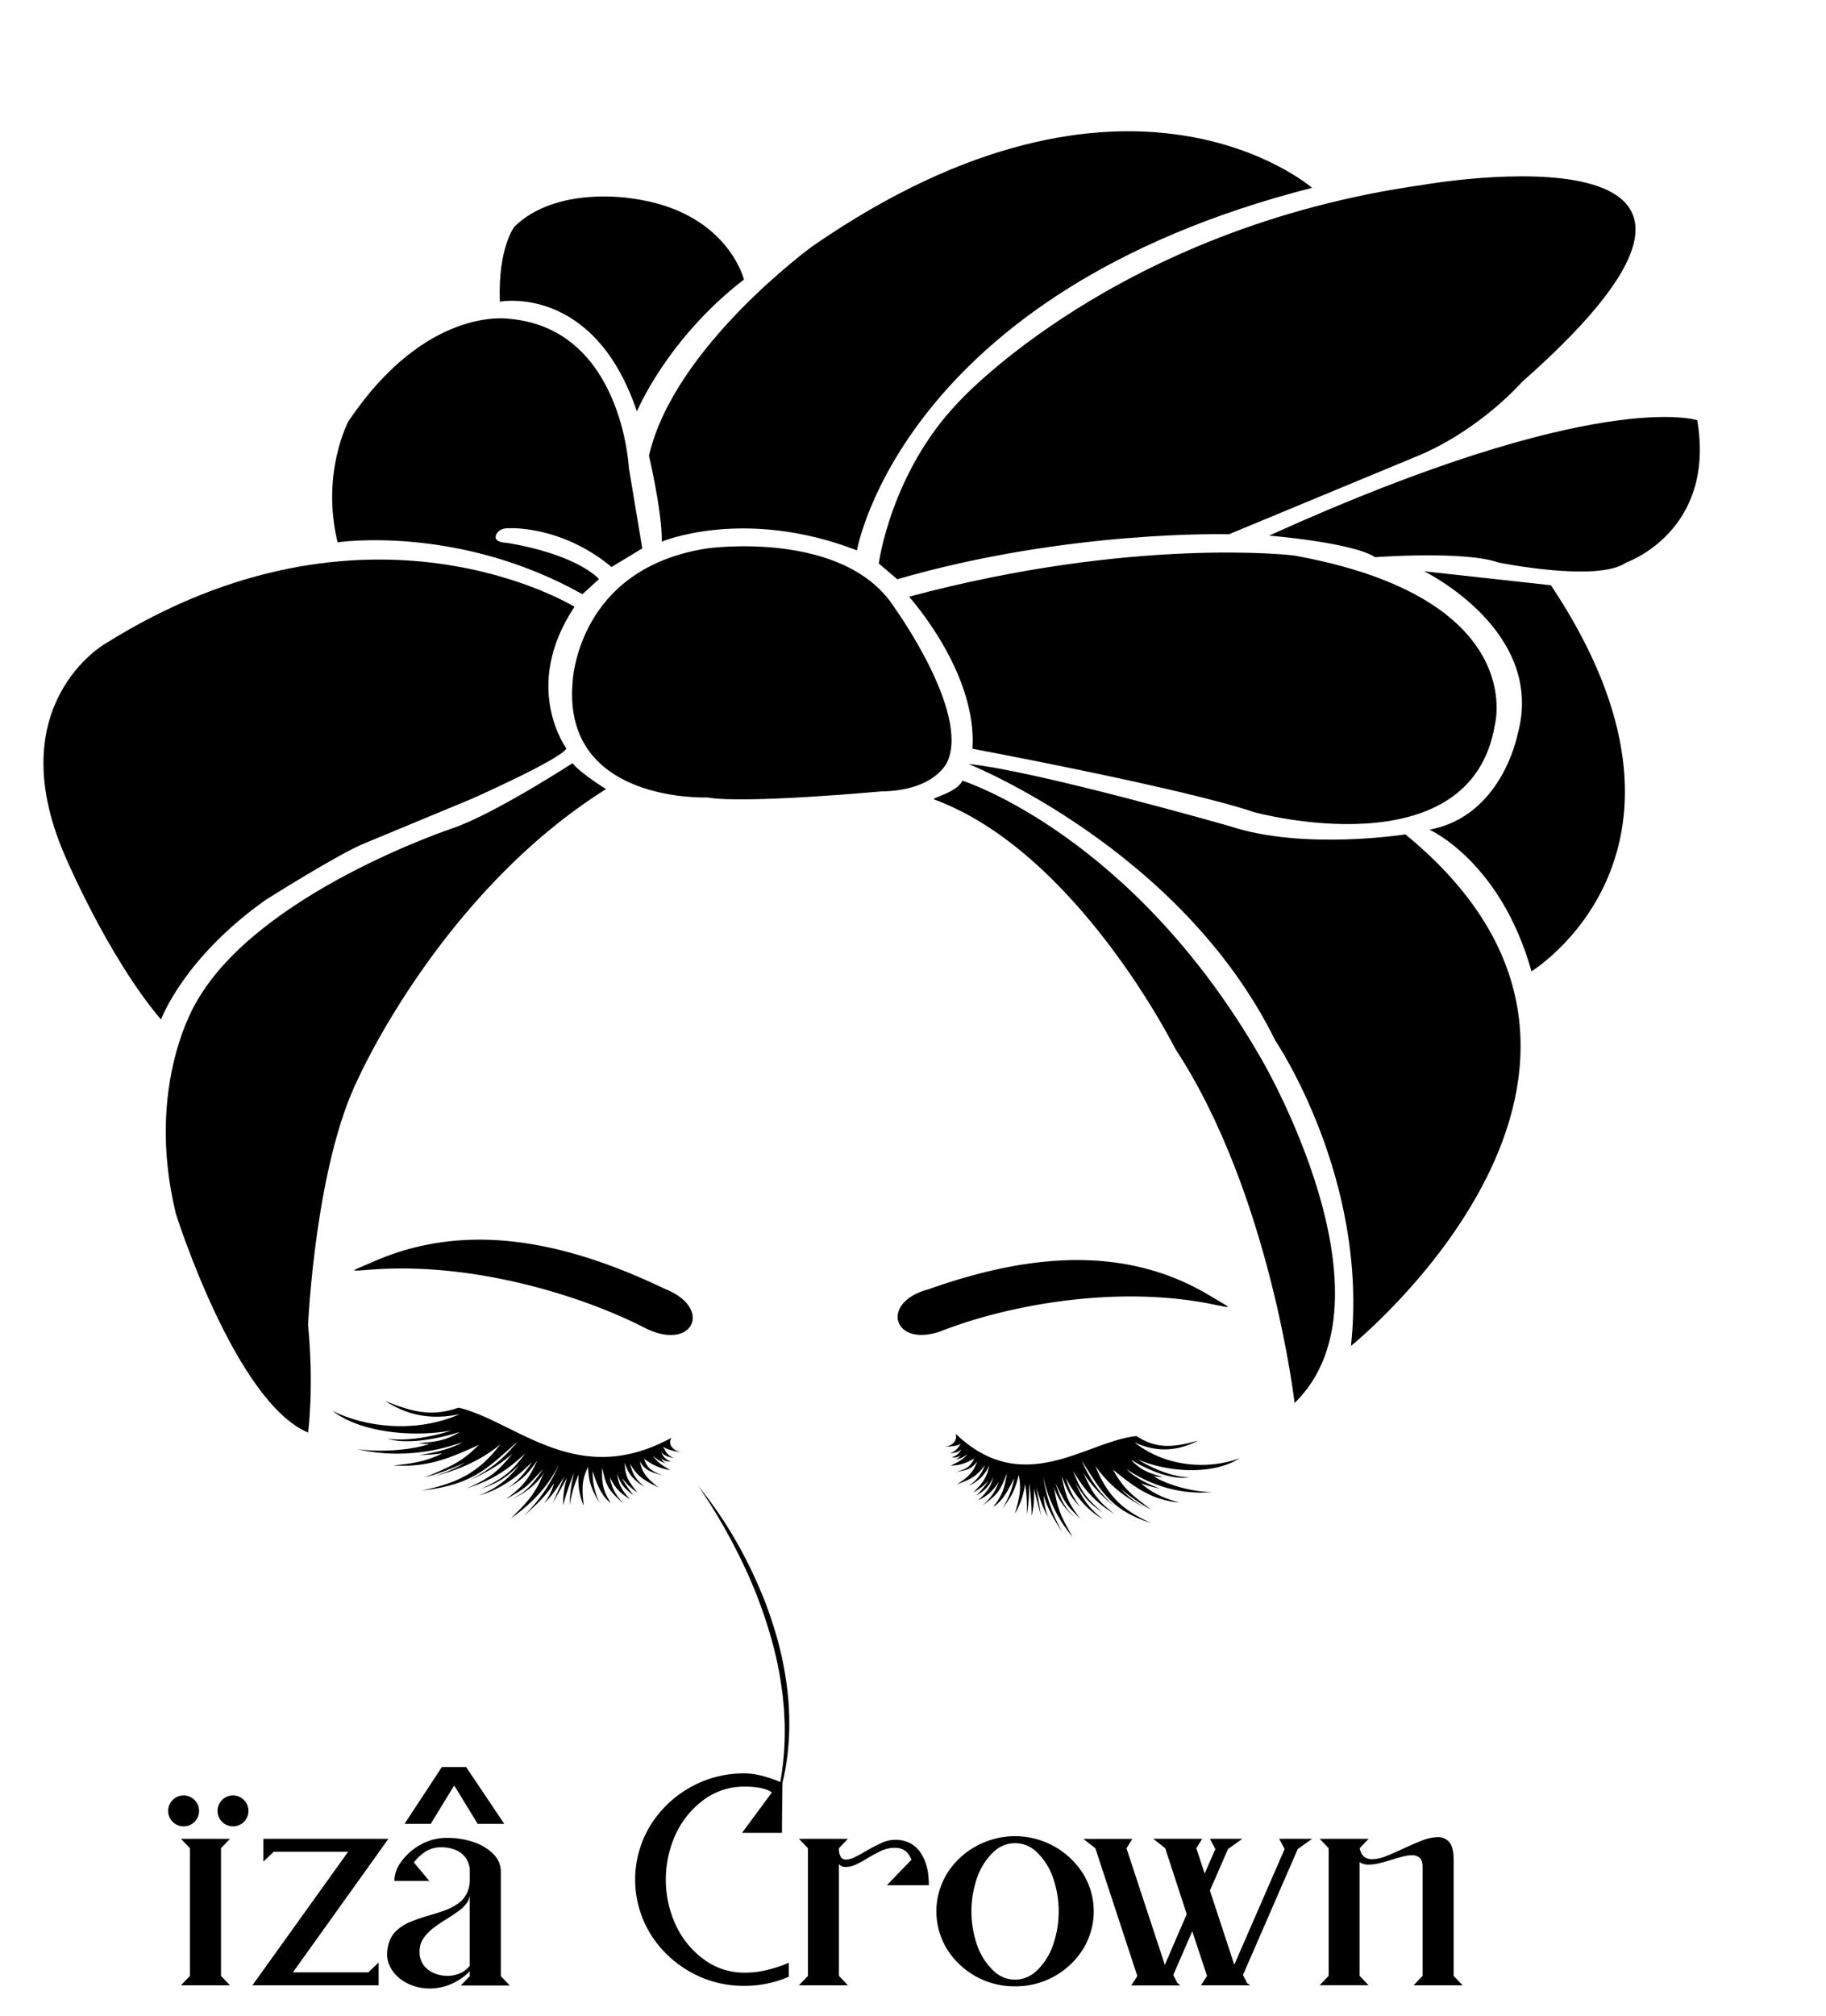
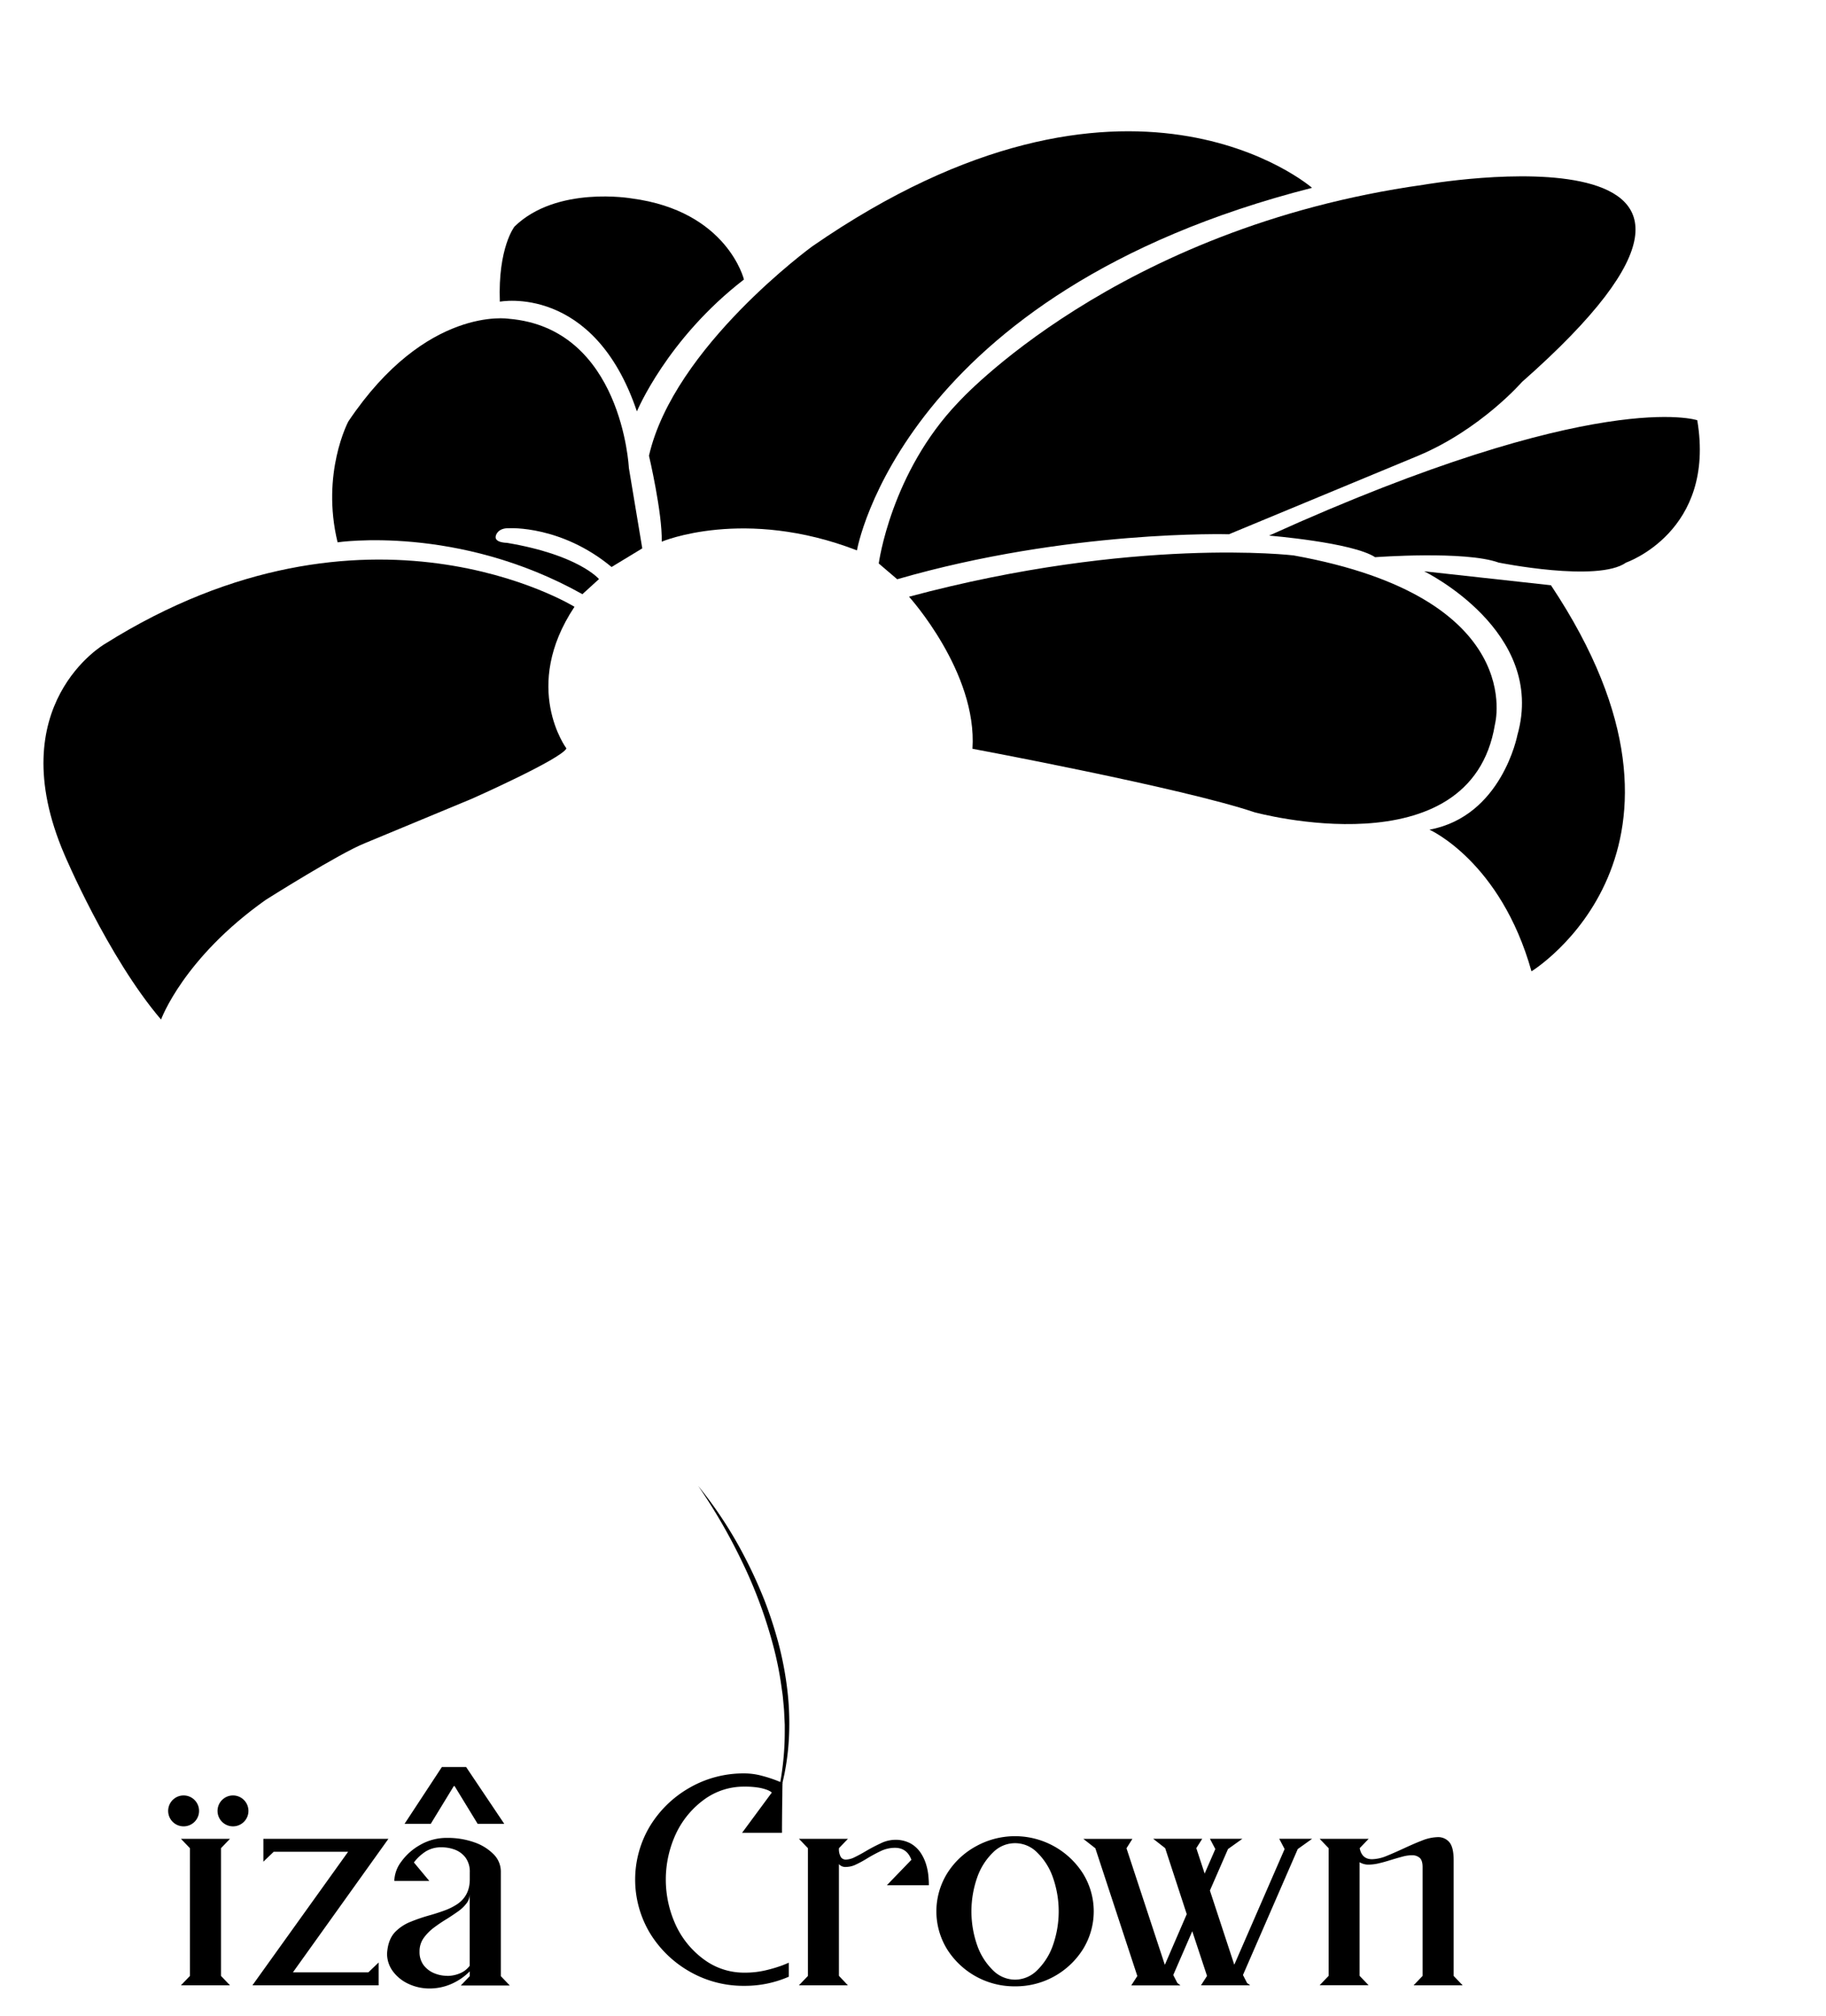
<svg xmlns="http://www.w3.org/2000/svg" height="2500" viewBox="-18.15 -43.18 761.79 817.705" width="2265">
-   <path d="m110.38 542.67s2.52-18.48 0-44.94c0 0 2.94-66.77 21-102.89 0 0 34.44-77.27 103.31-120.53 0 0-10.35-6.3-14-10.78 0 0-32.76 21.28-50.12 27.16 0 0-80.91 26.88-106.67 72.23 0 0-21.84 34.44-8.68 88.47 0 0 24.64 78.4 55.16 91.28z" />
  <path d="m218.16 257.37s-19-25.48 3.36-59.07c0 0-86.38-53.34-196 15.54 0 0-43.67 25.19-16.8 87.77 0 0 18.06 42.74 40.32 68.82 0 0 9.24-25.57 43.68-49.92 0 0 30.79-19.46 41.43-23.66l44.52-18.48s37.26-16.52 39.49-21z" />
  <path d="m122.69 171.42s50.05-7.56 102.13 21.63l6.92-6.3s-8.39-10.08-38.42-15.12c0 0-5.46 0-4.62-2.94 0 0 .63-3.36 5.67-3.15 0 0 21.63-1.26 42.62 16.17l12.81-7.77-5.6-33.6s-2.8-58.23-50.11-62.15c0 0-34.44-5.6-66.92 42.83-.01 0-11.48 21.56-4.48 50.4z" />
  <path d="m247.56 116.82s12.53-30.23 44.66-55c0 0-6.93-28.56-46.83-33.81 0 0-31.28-5.46-48.92 11.76 0 0-6.93 8.82-6.09 31.29 0-.01 39.2-7.56 57.18 45.76zm5.04 18.48s5.6 23.8 5.32 35.84c0 0 34.37-14.56 81.44 3.64 0 0 18.51-107.51 189.86-151.19 0 0-76.57-66.77-208.44 24.36 0 0-57.82 42-68.18 87.35z" />
  <path d="m356.16 186.82-7.7-6.58s5-37.8 33.18-67.2c0 0 65.52-72.65 194-90.71 0 0 168-29.54 41.15 82.24 0 0-17.22 19.81-43.25 30.73l-79 32.76s-66.81-1.96-138.38 18.76zm155.14-18.2s34.72 2.8 44.24 9c0 0 37.51-2.8 51.51 2.24 0 0 41.44 8.4 53.2 0 0 0 37.51-12.88 29.68-59.36 0 0-41.44-14-178.63 48.12zm-150.21 25.48s28.56 31.49 26.46 63.41c0 0 87.77 16.38 117.59 26.46 0 0 90.29 24.78 100.37-36.54 0 0 14.28-52.91-84-70.55.01 0-66.35-7.98-160.42 17.22z" />
  <path d="m578.21 291.25s29.68 13.16 42.56 59.07c0 0 82-50.11 8.12-161l-52.91-5.82s51.23 24.92 38.91 68.31c0-.04-6.44 33.84-36.68 39.44z" />
-   <path d="m545.46 506.55s142.79-115.05 22.7-213.34c0 0-42.42 6.72-73.08-3.36 0 0-80.63-23.1-109.19-26 0 0 88.61 35.28 128.09 115.49-.02-.04 39.04 57.5 31.48 127.21z" />
-   <path d="m371.59 278.65c-1.6-.59 9.52-2.8 11.76-7.84 0 0 71 22.4 124.73 116.05 0 0 58.66 99.81 13.86 143.49 0 0-10.08-87.35-49.84-147.83 0-.02-40.87-81.89-100.51-103.87zm-94.63-.84s-60.19 2.52-56.27-47.6c0 0 1.4-47.87 56.27-56.27 0 0 57.68-8.12 78.39 25.2 0 0 30.8 42.83 21.84 63.55 0 0-4.76 12.32-27.72 12.6 0 0-57.67 5.32-72.51 2.52z" />
-   <path d="m173.16 532.28c-11.14 3.88-19.28 1.84-30.64-2.82 7.31 4.76 17.3 8.55 31.16 5.5-18.23 8.11-39.42 5.5-53.08-1.34 11 8.71 32.65 11.3 49.66 8.17-8.92 2.93-19.67 4.55-26.89 3.39 7.71 2.5 20.24.38 29.6-2.56h.45c-5.76 3.29-8.89 3.82-17 4.48 0 0 5.41.76 5.39-.14-3.1 1.88-17.87 4.5-30.95 2.59 13.57 3.25 29.28 2.4 44-2.92-4.42 2.81-13.36 4.84-18.29 5.41a76.16 76.16 0 0 0 9.87-.7c-6.65 3.32-12.92 4.38-20.55 5 14 1 23.31-2.84 35.75-8.56-7.46 7.39-11.46 8.84-22.58 13.62a109.63 109.63 0 0 0 16.92-6.28 51.2 51.2 0 0 1 -15.12 6.23c11.17-2.53 21.4-6.84 29.76-13.8-9.13 11.93-18 16.2-32.77 19.27 22-2.36 28.06-10.16 39.94-20.35-4.81 5.52-8.73 10.12-20.27 16.25 7.11-3.33 12.87-6.62 18.15-11.25-6.11 7.35-9.18 10.13-19 14.42 10.7-3.42 16.88-7.62 24.35-14.56-5.22 6.88-8.28 10.11-18.5 14.86 8-2.9 10.22-4.75 15.93-9.85-3.49 4.14-7.42 8.73-16.76 12.57 8.93-2.48 16.43-8.06 22.12-14a39.1 39.1 0 0 1 -10.06 11c7.52-4.68 8.38-6.5 12.29-11.55-3.85 7.74-5.14 10-13.07 16.07 9.3-5.18 8.84-5.62 15.41-12.53-3.47 5-6.5 9.6-13.17 12.47 5.35-1.93 11.51-7 13.65-11.14-3.81 9.09-6.44 11.86-13.89 19.24 9.27-6.53 15.83-13.89 20.1-22.54a65.44 65.44 0 0 1 -14.73 21.5c4.84-4.16 10.1-9.24 12.68-13.81a22.47 22.47 0 0 1 -4.27 8.65c3.51-3.23 6.1-7.34 8.69-11.46-1.7 3.64-3.39 7.73-5.1 11.37 9-15.51 4.72-8.66 6-10.49a34.32 34.32 0 0 0 -1.51 11.28 94.24 94.24 0 0 1 4.59-13.61 53 53 0 0 0 -1.9 13.54 52.08 52.08 0 0 1 3.72-12.68 27.7 27.7 0 0 0 2.13 13c-.61-6.28-1.16-10.31 1.84-16.23.16 6.29 1.6 9.85 4.88 15.16a29 29 0 0 1 -3-13.41c1.46 4.46 3.41 10.25 7.53 13.29-3.28-5.31-3.81-8.44-3.52-14.74 1.54 7.6 2.48 9.38 8.92 15.05-3.23-3.51-5.11-6.61-5.68-11.09 1.92 4.45 4.22 6.64 8.33 9.23-3.7-4-5.12-7.06-5.22-10.66 1 4 2.86 6.22 6.52 8.83-.93-1.33-3.72-4.85-4.67-7.08a27.58 27.58 0 0 0 6.45 6.13c-3.72-4.85-5.12-6.61-5.27-12.45 1.47 4.46 3.33 7.11 8.35 10.13-3.67-3.06-5.08-5.27-6.09-9.74 2.83 5.32 6 7 11.94 10-5-3.92-6.89-6.12-7.92-11 2.35 4 4.61 4.38 9.6 6-5-2.12-6.37-3-7.83-7 3.21 2.17 5.95 3.9 10.91 4.67-3.65-2.15-5.48-3.45-7.35-6.1a13.84 13.84 0 0 0 5.93 3.44 3.7 3.7 0 0 1 -2.3-2.19 5 5 0 0 0 4.08 1.25q-2.71-.62-4.15-3.94c1.4 1.76 3.65 2.15 5.46 2.55-3.18-1.26-3.67-3.05-4.62-4.82 1.39 1.31 5.45 2.1 7.71 2.5-3.62-.81-5.93-3.45-4.2-6.19-39.42 21.69-64.84-6.85-88.84-12.53zm282.85 11.87c8.43 5.48 15.51 4.71 25.73 1.85-6.91 3.57-15.84 5.79-26.66.7 13.45 10.71 31.38 11.34 43.91 6.68-10.71 6.89-29 6.18-42.39.54 6.78 4.22 15.31 7.43 21.47 7.38-6.81 1.29-16.72-2.68-23.86-7l-.37-.08c4.11 4.1 6.59 5.09 13.11 7 0 0-4.6-.06-4.41-.94 2.19 2.31 13.84 7.11 25 7.2-11.78 1.15-24.54-2.05-35.62-9.49 3.11 3.42 10.07 6.76 14 8.07a54.66 54.66 0 0 1 -8-2.18c4.85 4.26 9.81 6.24 16 8-11.67-1.13-18.63-6.31-27.79-13.79 4.74 8.37 7.76 10.4 16 16.77a82.57 82.57 0 0 1 -12.73-8.71 39 39 0 0 0 11.26 8.39c-8.71-4.17-16.31-9.94-21.87-18 5.26 13.08 11.75 18.62 23.31 23.86-17.62-5.63-21.16-14.2-29-26 2.91 6.14 5.27 11.25 13.59 19-5.21-4.34-9.33-8.44-12.79-13.78 3.63 8.13 5.64 11.32 12.87 17-8.16-5-12.45-10-17.28-18 3 7.54 4.9 11.17 12.41 17.38-6.05-4.06-7.51-6.21-11.24-12.07 2.08 4.58 4.45 9.69 11.4 14.86-6.87-3.77-12-10.39-15.53-17.13a37.1 37.1 0 0 0 6.18 12.36c-5.3-5.73-5.65-7.65-7.92-13.19 1.7 8.18 2.33 10.61 7.71 17.74-6.67-6.49-6.21-6.85-10.3-14.62 1.9 5.46 3.52 10.41 8.47 14.23-4-2.7-8.14-8.64-9.12-13 1.41 9.5 3 12.61 7.78 21a57.18 57.18 0 0 1 -12.27-25.16 66.26 66.26 0 0 0 8.06 23.33c-3.2-4.82-6.56-10.6-7.82-15.47a24.06 24.06 0 0 0 1.88 9.14c-2.28-3.71-3.64-8.13-5-12.56.71 3.83 1.33 8.1 2 11.93-4.51-16.6-2.25-9.22-3-11.21a40.94 40.94 0 0 1 -.89 11.3 107.45 107.45 0 0 0 -1.13-13.98 62.33 62.33 0 0 1 -1 13.57 59.3 59.3 0 0 0 -.66-13 32.66 32.66 0 0 1 -4.24 12.43c1.69-6.07 2.91-10 1.56-16.21-1.32 6.15-3.17 9.43-6.88 14.15a34.11 34.11 0 0 0 5-12.71c-2.05 4.15-4.75 9.55-8.71 11.92 3.7-4.72 4.73-7.72 5.68-14-2.7 7.23-3.81 8.83-10.18 13.44 3.32-3 5.45-5.72 6.76-10a17.93 17.93 0 0 1 -8.59 7.81c3.79-3.33 5.55-6.16 6.31-9.68-1.59 3.8-3.53 5.68-7 7.68a53.49 53.49 0 0 0 5.18-6.24 26.15 26.15 0 0 1 -6.46 5c4-4.2 5.45-5.72 6.68-11.43a16.26 16.26 0 0 1 -8.78 8.68 15.94 15.94 0 0 0 6.85-8.64c-3.34 4.8-6.29 6-11.72 8.05 4.89-3.08 6.83-5 8.6-9.64-2.68 3.56-4.61 3.6-9 4.49 4.51-1.33 5.8-2 7.75-5.68-3 1.64-5.62 2.92-9.85 2.93 3.41-1.56 5.16-2.56 7.2-4.88a11.37 11.37 0 0 1 -5.53 2.48 3.42 3.42 0 0 0 2.31-1.8 3.73 3.73 0 0 1 -3.59.61c1.56-.12 3-1.2 4.15-3.24-1.48 1.52-3.41 1.56-5 1.69 2.85-.77 3.6-2.45 4.71-4-1.39 1.08-4.88 1.25-6.81 1.3 3.13-.25 5.53-2.49 4.63-5.44 28.34 27.23 54.68 3 75.47 1zm-196.65-61.34c-44.06-21.15-84.47-27.84-121.9-11.35-10 4.4-10.93 3.94.72 3.15 42.3-2.87 87.54 11.3 113.52 24.82 19.48 9.21 27.51-8.78 7.65-16.62zm109.36.28c44.65-15.94 84.2-17.94 118.3 2.74 9.1 5.52 10.06 5.17-1 3-40.3-7.72-85.31 1.16-111.75 11.61-19.73 6.91-25.45-11.89-5.51-17.4z" fill-rule="evenodd" />
  <path d="m77.8 712.08h-20.46l3.75 3.91v53.27l-3.75 3.91h20.46l-3.75-3.91v-53.27zm62.02 61.09h-52.66l39.91-55.67h-31.05l-4.29 4.12v-9.53h52.16l-39.84 55.68h31.48l4.29-4.12zm21.34 1.33a20.68 20.68 0 0 1 -8.83-1.9 16.9 16.9 0 0 1 -6.54-5.22 12.31 12.31 0 0 1 -2.46-7.5q.38-5.79 3.32-8.89a18.49 18.49 0 0 1 6.43-4.28 72.4 72.4 0 0 1 8-2.73q3.22-.91 6.19-2a25 25 0 0 0 5.38-2.68q5.19-3.54 5.19-10.33v-2.9a9.86 9.86 0 0 0 -1.74-6.1 10 10 0 0 0 -4.44-3.35 15.68 15.68 0 0 0 -5.65-1 12 12 0 0 0 -6.48 1.69 19.08 19.08 0 0 0 -5 4.63l6.42 7.71h-14.6a14 14 0 0 1 2.92-8.06 24.29 24.29 0 0 1 7.92-7 22 22 0 0 1 11.22-2.89 33 33 0 0 1 11.3 1.84 20.68 20.68 0 0 1 8.08 5 10.15 10.15 0 0 1 3 7.17v43.64l3.75 3.91h-20.46l3.75-3.91v-2a25 25 0 0 1 -8.16 5.46 22.74 22.74 0 0 1 -8.51 1.69zm7.23-5.25a13.68 13.68 0 0 0 5.33-1.07 9.63 9.63 0 0 0 4.09-3.16v-29.92a6.28 6.28 0 0 1 -1.34 3.91 16.08 16.08 0 0 1 -3.48 3.32c-1.42 1-3 2.07-4.65 3.11a63 63 0 0 0 -5.44 3.66 20 20 0 0 0 -4.31 4.37 9.47 9.47 0 0 0 -1.71 5.62 9.09 9.09 0 0 0 1.68 5.65 10.59 10.59 0 0 0 4.34 3.35 13.9 13.9 0 0 0 5.51 1.12zm124 4.14a45 45 0 0 1 -22.91-6 46 46 0 0 1 -16.49-16 43.41 43.41 0 0 1 0-44.58 45.91 45.91 0 0 1 16.49-16 45 45 0 0 1 22.91-6 28.19 28.19 0 0 1 7.37 1 56.49 56.49 0 0 1 6.07 1.95l2.47 1-.06 3.38c0 2.21-.07 4.92-.1 8.14s-.06 6.31-.06 9.31h-16.65l12.42-16.81-.48-.37a8.73 8.73 0 0 0 -1.82-.86 19.94 19.94 0 0 0 -3.51-.86 35 35 0 0 0 -5.65-.37 28 28 0 0 0 -16.49 5.18 37.25 37.25 0 0 0 -11.86 14.05 45.36 45.36 0 0 0 0 39.06 37 37 0 0 0 11.86 14.05 28 28 0 0 0 16.49 5.23 37.43 37.43 0 0 0 9-1 59.68 59.68 0 0 0 6.91-2.06l2.62-1.07v5.83a45.66 45.66 0 0 1 -18.53 3.8zm43.18-.22h-20.41l3.75-3.91v-53.27l-3.75-3.91h20.45l-3.75 3.91a6.48 6.48 0 0 0 .78 3.69 2.46 2.46 0 0 0 2.12 1.07 8.78 8.78 0 0 0 3.64-1c1.42-.7 3-1.53 4.6-2.49q3-1.77 6.16-3.24a14.16 14.16 0 0 1 5.9-1.52 13.22 13.22 0 0 1 6.69 1.52 12.3 12.3 0 0 1 4.18 3.88 18.25 18.25 0 0 1 2.3 4.91 23.62 23.62 0 0 1 .93 4.69c.13 1.44.19 2.52.19 3.23v.7h-17.5l10.23-10.6q-1.87-5-6.86-5a13.78 13.78 0 0 0 -6 1.39 63.45 63.45 0 0 0 -5.68 3.08 44.89 44.89 0 0 1 -5.27 2.81 9.8 9.8 0 0 1 -3.43.7 3.55 3.55 0 0 1 -3-1.18v46.58zm69.75.43a33.13 33.13 0 0 1 -28.4-15.55 30.15 30.15 0 0 1 0-31.43 32.48 32.48 0 0 1 11.88-11.3 33.6 33.6 0 0 1 44.9 11.3 30 30 0 0 1 0 31.43 33.16 33.16 0 0 1 -28.38 15.55zm0-2.78a13.12 13.12 0 0 0 9.16-3.86 26.92 26.92 0 0 0 6.58-10.31 42.66 42.66 0 0 0 0-28.61 26.69 26.69 0 0 0 -6.58-10.31 12.86 12.86 0 0 0 -18.31 0 26.7 26.7 0 0 0 -6.59 10.31 42.82 42.82 0 0 0 0 28.61 26.93 26.93 0 0 0 6.58 10.31 13.1 13.1 0 0 0 9.16 3.86zm98.08 2.35h-20.51l2.52-3.91-6.16-18.63-7.93 18.26 1.72 3.32 1.28 1h-20.51l2.52-3.91-17.51-53.27-5-3.91h20.45l-2.46 3.91 16 48.61 9.14-21.14-9-27.52-5-3.91h20.46l-2.47 3.91 3.48 10.6 4.45-10.23-2.25-4.28h13.54l-6 4.28-7.55 17.3 10.17 30.94 21-48.24-2.25-4.28h13.73l-6 4.28-22.86 52.53 1.71 3.32zm88.65 0h-20.46l3.75-3.91v-45.4c0-1.86-.41-3.14-1.23-3.86a4.73 4.73 0 0 0 -3.21-1.07 15.52 15.52 0 0 0 -4 .59c-1.47.39-3 .84-4.64 1.34s-3.26 1-4.9 1.37a18.85 18.85 0 0 1 -4.55.61 7 7 0 0 1 -3.75-1v47.38l3.75 3.91h-20.41l3.75-3.91v-53.23l-3.75-3.91h20.45l-3.75 3.91q.91 4.6 5.14 4.6a16.72 16.72 0 0 0 6.06-1.36c2.28-.91 4.69-2 7.22-3.16s5-2.28 7.53-3.24a18.76 18.76 0 0 1 6.66-1.45 6.05 6.05 0 0 1 4.77 2.09q1.81 2.09 1.82 7.5v48.29z" />
  <circle cx="58.45" cy="700.44" r="6.45" />
  <circle cx="79.05" cy="700.44" r="6.45" />
  <path d="m171.17 690.09h.33l9.62 15.74h11.1l-15.91-23.69h-10.11l-15.57 23.69h10.93zm101.99-125.14a172.85 172.85 0 0 1 20 30.84c2.82 5.46 5.33 11.08 7.61 16.8a174 174 0 0 1 5.75 17.56 139.69 139.69 0 0 1 3.58 18.13 117.54 117.54 0 0 1 1 18.46 104.6 104.6 0 0 1 -2 18.35l-1 4.51c-.38 1.49-.83 3-1.24 4.44l-.63 2.21-.76 2.17-1.58 4.32a119 119 0 0 0 5.35-36v-2.24l-.11-2.28c-.09-1.51-.1-3-.24-4.54l-.42-4.54c-.14-1.51-.4-3-.6-4.51a142.8 142.8 0 0 0 -3.64-17.84 194.16 194.16 0 0 0 -12.74-34.15q-3.94-8.24-8.53-16.18t-9.8-15.51z" />
</svg>